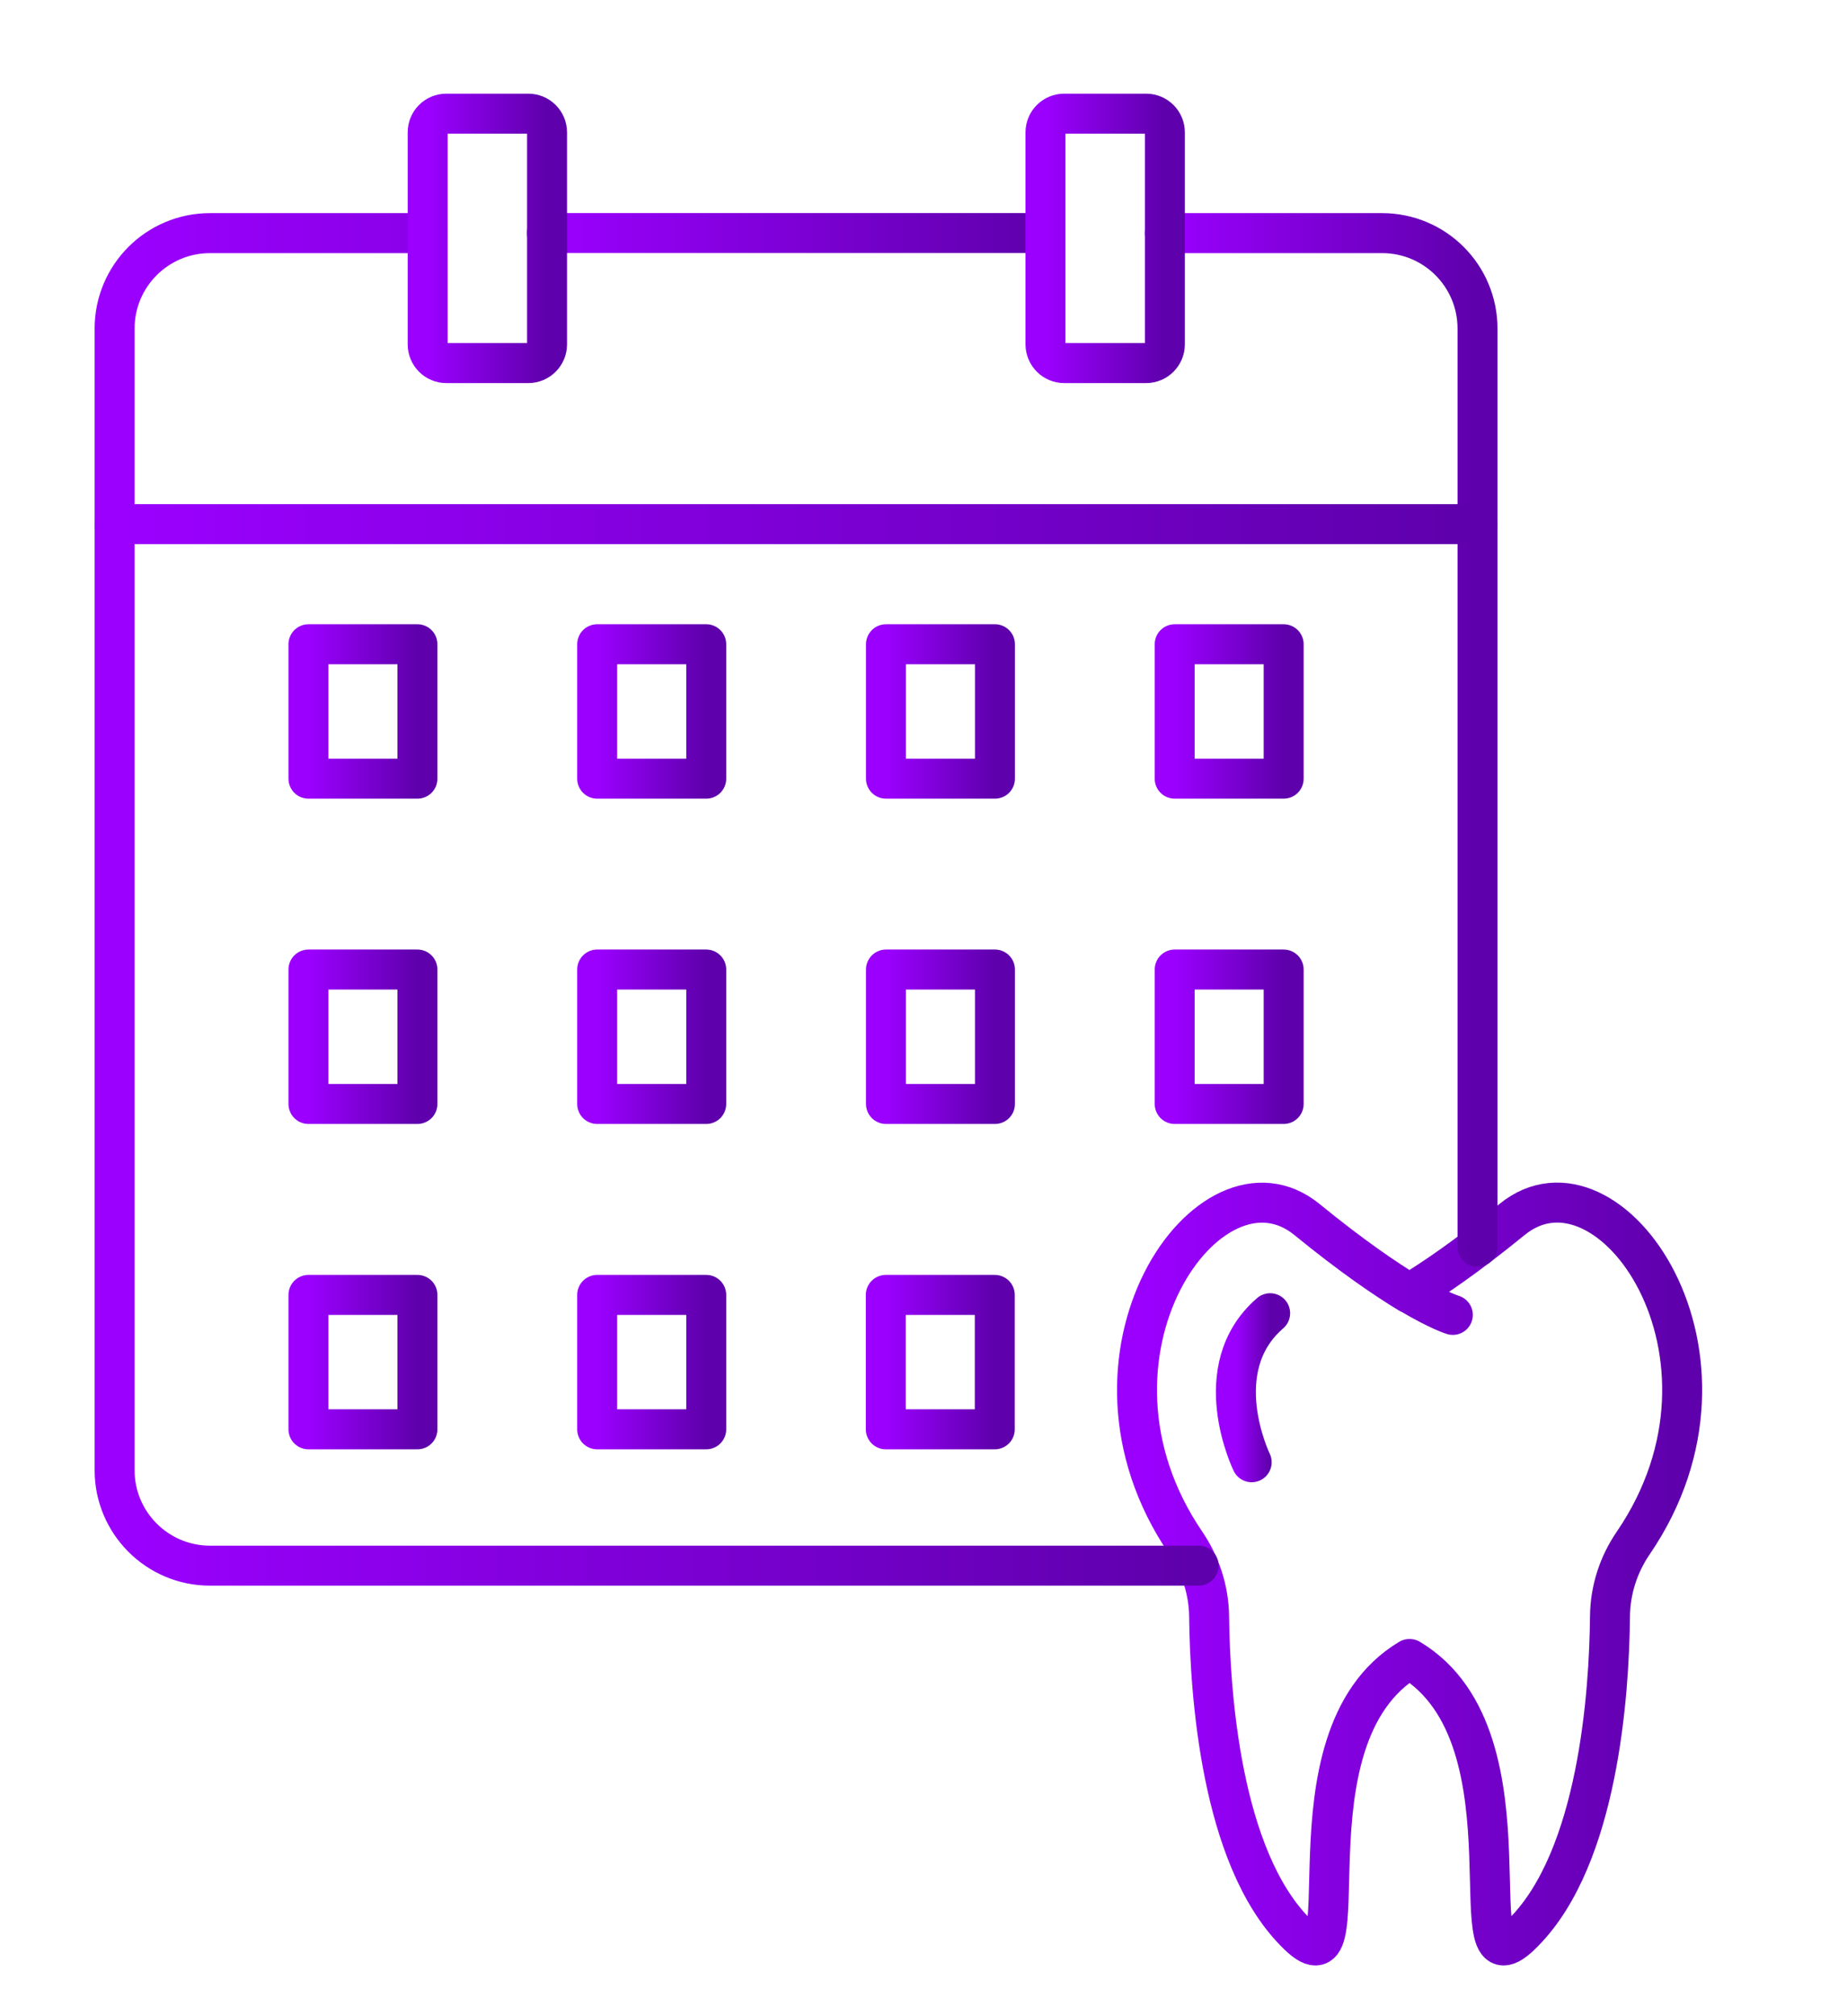
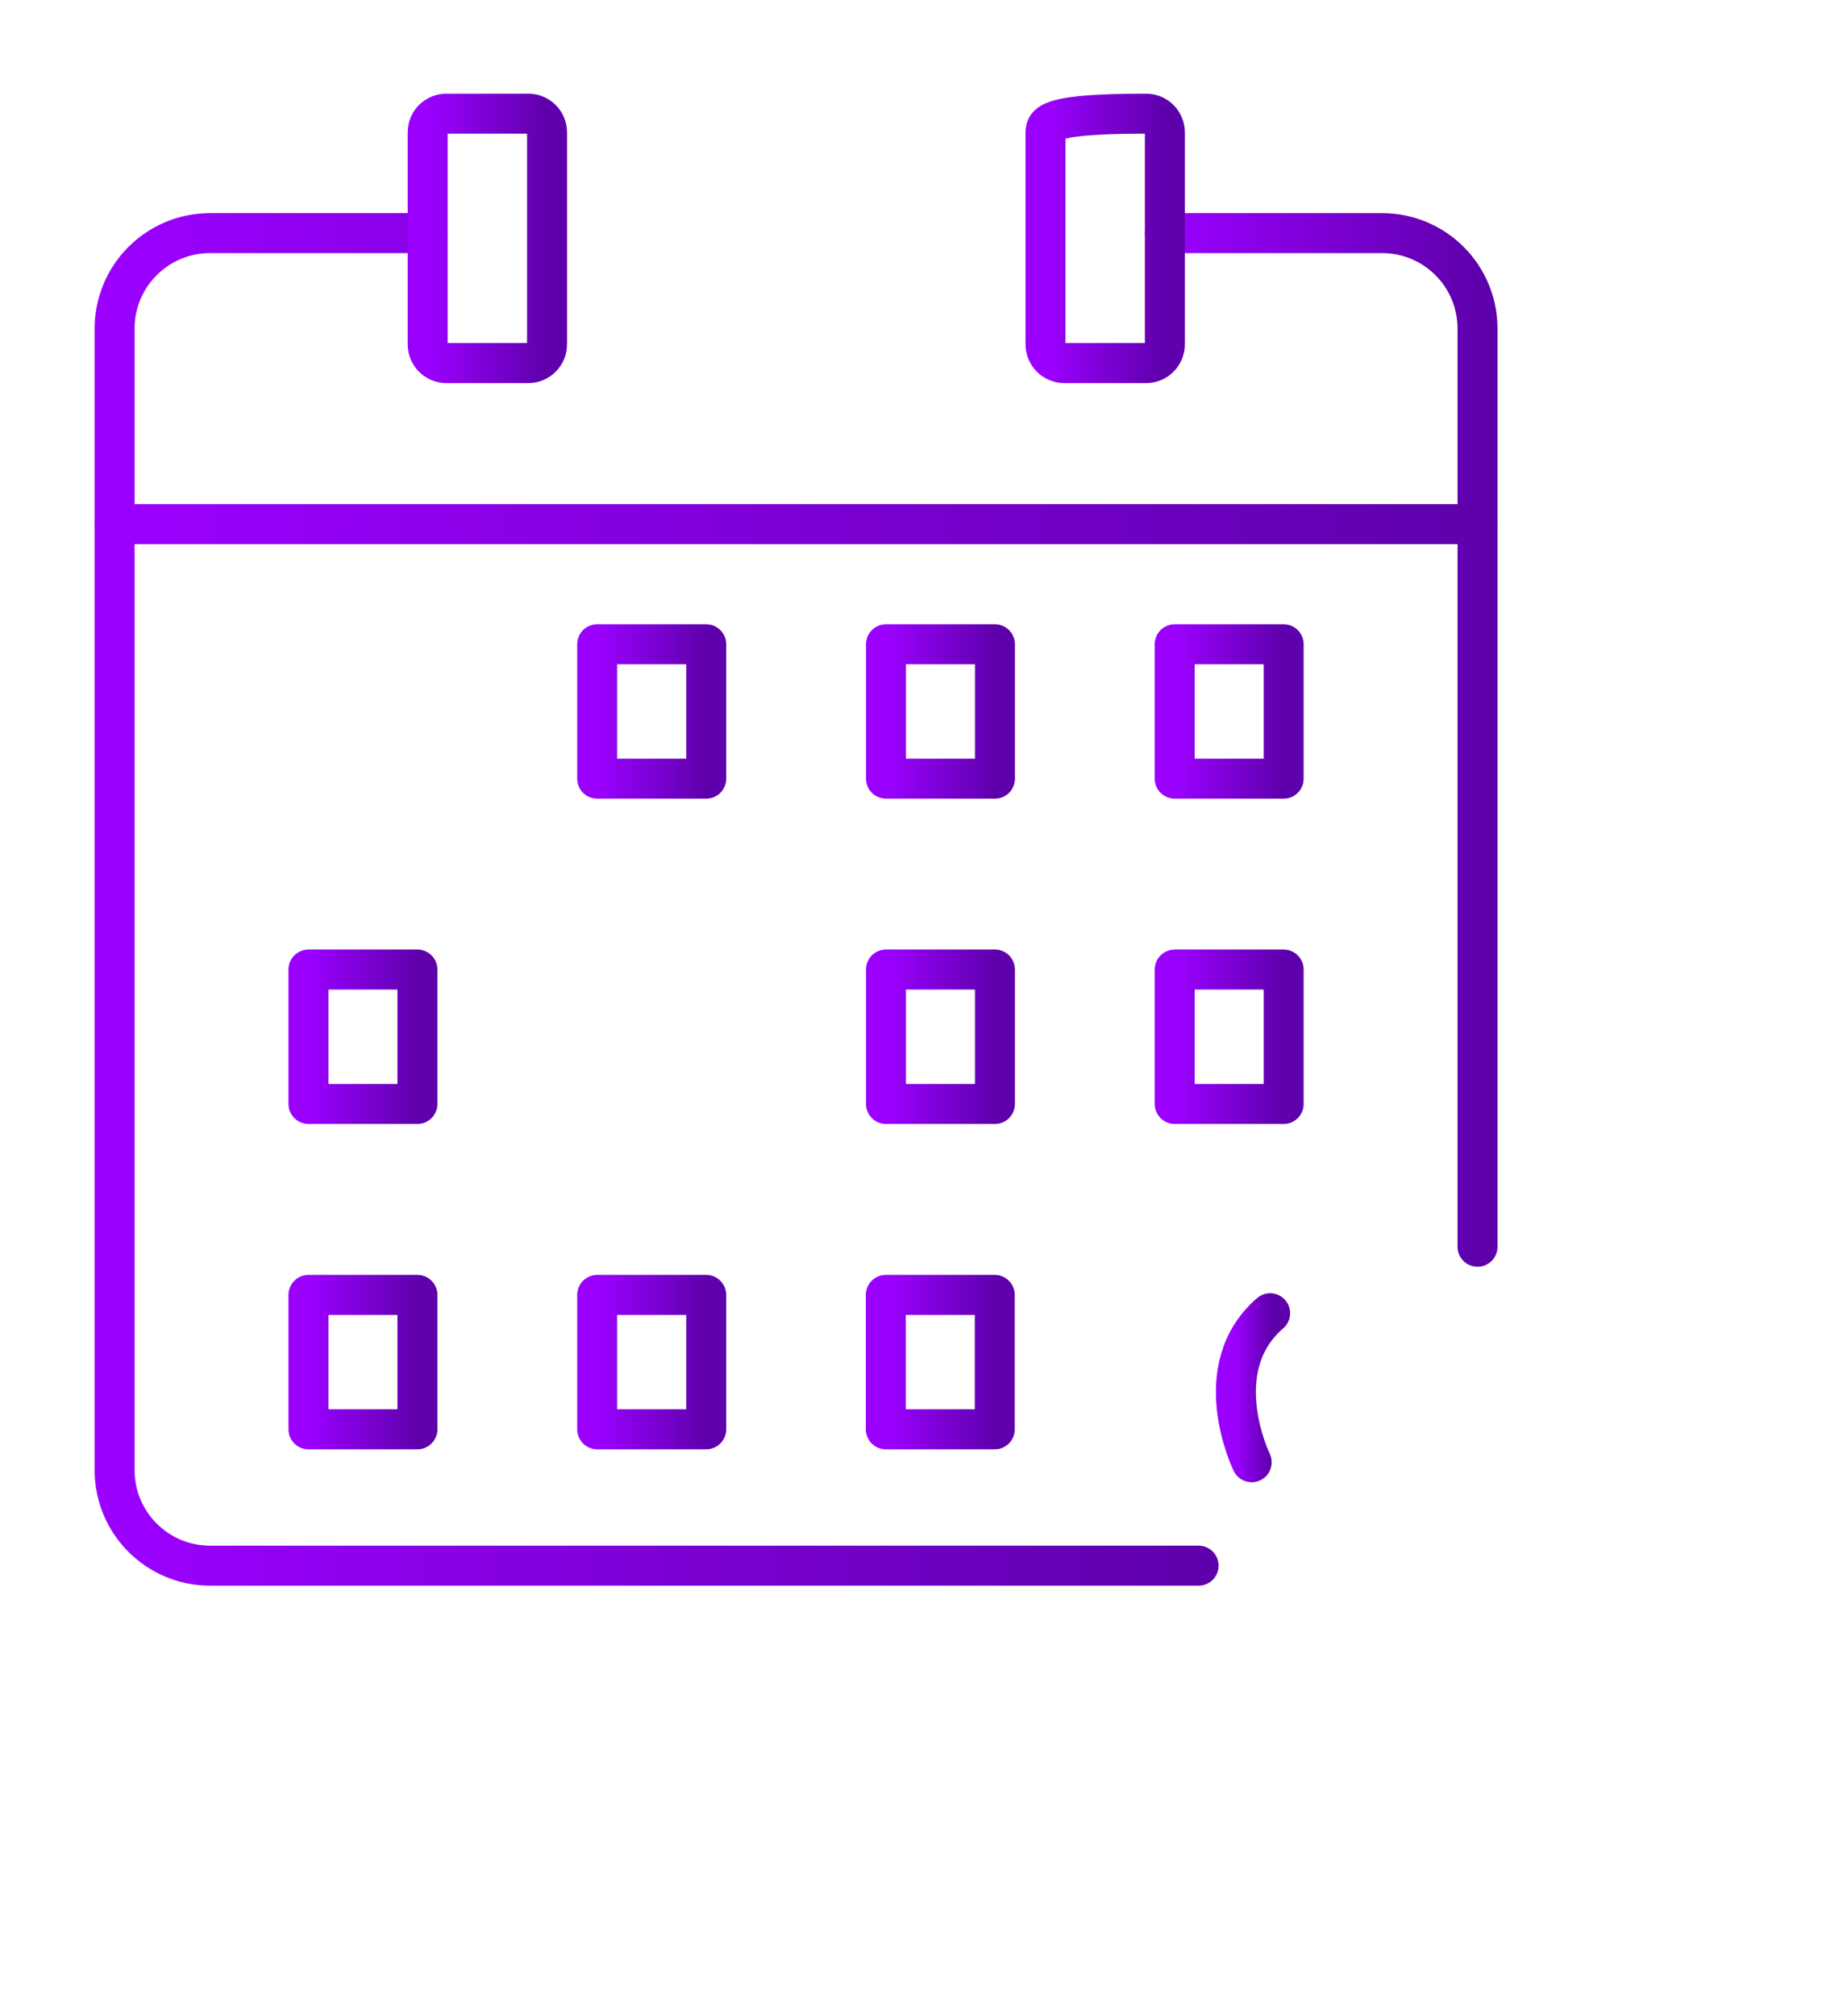
<svg xmlns="http://www.w3.org/2000/svg" width="22" height="24" viewBox="0 0 22 24" fill="none">
  <g clip-path="url(#clip0_2331_10114)">
-     <path d="M17.305 15.652C17.305 15.652 17.145 15.606 16.79 15.396C17.07 15.228 17.471 14.956 18.012 14.515C19.169 13.574 20.973 16.139 19.456 18.364C19.279 18.621 19.18 18.925 19.177 19.238C19.168 20.159 19.037 22.097 18.155 22.994C17.268 23.917 18.384 20.699 16.791 19.748H16.788C15.195 20.699 16.311 23.917 15.423 22.994C14.543 22.097 14.412 20.159 14.402 19.238C14.398 18.926 14.298 18.623 14.123 18.365C12.607 16.141 14.412 13.575 15.567 14.516C16.106 14.956 16.509 15.229 16.789 15.398" stroke="url(#paint0_linear_2331_10114)" stroke-width="0.476" stroke-linecap="round" stroke-linejoin="round" />
    <path d="M5.093 2.775H2.502C1.874 2.775 1.365 3.283 1.365 3.912V17.5C1.365 18.128 1.874 18.637 2.502 18.637H14.277" stroke="url(#paint1_linear_2331_10114)" stroke-width="0.476" stroke-linecap="round" stroke-linejoin="round" />
    <path d="M17.599 14.841V3.912C17.599 3.283 17.091 2.775 16.462 2.775H13.875" stroke="url(#paint2_linear_2331_10114)" stroke-width="0.476" stroke-linecap="round" stroke-linejoin="round" />
-     <path d="M12.45 2.774H6.514" stroke="url(#paint3_linear_2331_10114)" stroke-width="0.476" stroke-linecap="round" stroke-linejoin="round" />
    <path d="M6.293 1.353H5.316C5.193 1.353 5.094 1.453 5.094 1.575V4.099C5.094 4.222 5.193 4.322 5.316 4.322H6.293C6.416 4.322 6.516 4.222 6.516 4.099V1.575C6.516 1.453 6.416 1.353 6.293 1.353Z" stroke="url(#paint4_linear_2331_10114)" stroke-width="0.476" stroke-linecap="round" stroke-linejoin="round" />
-     <path d="M13.652 1.353H12.676C12.553 1.353 12.453 1.453 12.453 1.575V4.099C12.453 4.222 12.553 4.322 12.676 4.322H13.652C13.775 4.322 13.875 4.222 13.875 4.099V1.575C13.875 1.453 13.775 1.353 13.652 1.353Z" stroke="url(#paint5_linear_2331_10114)" stroke-width="0.476" stroke-linecap="round" stroke-linejoin="round" />
+     <path d="M13.652 1.353C12.553 1.353 12.453 1.453 12.453 1.575V4.099C12.453 4.222 12.553 4.322 12.676 4.322H13.652C13.775 4.322 13.875 4.222 13.875 4.099V1.575C13.875 1.453 13.775 1.353 13.652 1.353Z" stroke="url(#paint5_linear_2331_10114)" stroke-width="0.476" stroke-linecap="round" stroke-linejoin="round" />
    <path d="M1.365 6.239H17.598" stroke="url(#paint6_linear_2331_10114)" stroke-width="0.476" stroke-linecap="round" stroke-linejoin="round" />
-     <path d="M4.972 7.669H3.674V9.269H4.972V7.669Z" stroke="url(#paint7_linear_2331_10114)" stroke-width="0.476" stroke-linecap="round" stroke-linejoin="round" />
    <path d="M8.412 7.669H7.113V9.269H8.412V7.669Z" stroke="url(#paint8_linear_2331_10114)" stroke-width="0.476" stroke-linecap="round" stroke-linejoin="round" />
    <path d="M11.851 7.669H10.553V9.269H11.851V7.669Z" stroke="url(#paint9_linear_2331_10114)" stroke-width="0.476" stroke-linecap="round" stroke-linejoin="round" />
    <path d="M15.29 7.669H13.992V9.269H15.29V7.669Z" stroke="url(#paint10_linear_2331_10114)" stroke-width="0.476" stroke-linecap="round" stroke-linejoin="round" />
    <path d="M4.972 11.541H3.674V13.141H4.972V11.541Z" stroke="url(#paint11_linear_2331_10114)" stroke-width="0.476" stroke-linecap="round" stroke-linejoin="round" />
-     <path d="M8.412 11.541H7.113V13.141H8.412V11.541Z" stroke="url(#paint12_linear_2331_10114)" stroke-width="0.476" stroke-linecap="round" stroke-linejoin="round" />
    <path d="M11.851 11.541H10.553V13.141H11.851V11.541Z" stroke="url(#paint13_linear_2331_10114)" stroke-width="0.476" stroke-linecap="round" stroke-linejoin="round" />
    <path d="M15.29 11.541H13.992V13.141H15.29V11.541Z" stroke="url(#paint14_linear_2331_10114)" stroke-width="0.476" stroke-linecap="round" stroke-linejoin="round" />
    <path d="M4.972 15.414H3.674V17.014H4.972V15.414Z" stroke="url(#paint15_linear_2331_10114)" stroke-width="0.476" stroke-linecap="round" stroke-linejoin="round" />
    <path d="M8.412 15.414H7.113V17.014H8.412V15.414Z" stroke="url(#paint16_linear_2331_10114)" stroke-width="0.476" stroke-linecap="round" stroke-linejoin="round" />
    <path d="M11.849 15.414H10.551V17.014H11.849V15.414Z" stroke="url(#paint17_linear_2331_10114)" stroke-width="0.476" stroke-linecap="round" stroke-linejoin="round" />
    <path d="M14.909 17.406C14.909 17.406 14.364 16.292 15.129 15.632" stroke="url(#paint18_linear_2331_10114)" stroke-width="0.476" stroke-linecap="round" stroke-linejoin="round" />
  </g>
  <defs>
    <linearGradient id="paint0_linear_2331_10114" x1="13.543" y1="18.737" x2="20.037" y2="18.737" gradientUnits="userSpaceOnUse">
      <stop stop-color="#9B00FF" />
      <stop offset="1" stop-color="#5E00AB" />
    </linearGradient>
    <linearGradient id="paint1_linear_2331_10114" x1="1.365" y1="10.706" x2="14.277" y2="10.706" gradientUnits="userSpaceOnUse">
      <stop stop-color="#9B00FF" />
      <stop offset="1" stop-color="#5E00AB" />
    </linearGradient>
    <linearGradient id="paint2_linear_2331_10114" x1="13.875" y1="8.808" x2="17.599" y2="8.808" gradientUnits="userSpaceOnUse">
      <stop stop-color="#9B00FF" />
      <stop offset="1" stop-color="#5E00AB" />
    </linearGradient>
    <linearGradient id="paint3_linear_2331_10114" x1="6.514" y1="3.274" x2="12.45" y2="3.274" gradientUnits="userSpaceOnUse">
      <stop stop-color="#9B00FF" />
      <stop offset="1" stop-color="#5E00AB" />
    </linearGradient>
    <linearGradient id="paint4_linear_2331_10114" x1="5.094" y1="2.837" x2="6.516" y2="2.837" gradientUnits="userSpaceOnUse">
      <stop stop-color="#9B00FF" />
      <stop offset="1" stop-color="#5E00AB" />
    </linearGradient>
    <linearGradient id="paint5_linear_2331_10114" x1="12.453" y1="2.837" x2="13.875" y2="2.837" gradientUnits="userSpaceOnUse">
      <stop stop-color="#9B00FF" />
      <stop offset="1" stop-color="#5E00AB" />
    </linearGradient>
    <linearGradient id="paint6_linear_2331_10114" x1="1.365" y1="6.739" x2="17.598" y2="6.739" gradientUnits="userSpaceOnUse">
      <stop stop-color="#9B00FF" />
      <stop offset="1" stop-color="#5E00AB" />
    </linearGradient>
    <linearGradient id="paint7_linear_2331_10114" x1="3.674" y1="8.469" x2="4.972" y2="8.469" gradientUnits="userSpaceOnUse">
      <stop stop-color="#9B00FF" />
      <stop offset="1" stop-color="#5E00AB" />
    </linearGradient>
    <linearGradient id="paint8_linear_2331_10114" x1="7.113" y1="8.469" x2="8.412" y2="8.469" gradientUnits="userSpaceOnUse">
      <stop stop-color="#9B00FF" />
      <stop offset="1" stop-color="#5E00AB" />
    </linearGradient>
    <linearGradient id="paint9_linear_2331_10114" x1="10.553" y1="8.469" x2="11.851" y2="8.469" gradientUnits="userSpaceOnUse">
      <stop stop-color="#9B00FF" />
      <stop offset="1" stop-color="#5E00AB" />
    </linearGradient>
    <linearGradient id="paint10_linear_2331_10114" x1="13.992" y1="8.469" x2="15.29" y2="8.469" gradientUnits="userSpaceOnUse">
      <stop stop-color="#9B00FF" />
      <stop offset="1" stop-color="#5E00AB" />
    </linearGradient>
    <linearGradient id="paint11_linear_2331_10114" x1="3.674" y1="12.341" x2="4.972" y2="12.341" gradientUnits="userSpaceOnUse">
      <stop stop-color="#9B00FF" />
      <stop offset="1" stop-color="#5E00AB" />
    </linearGradient>
    <linearGradient id="paint12_linear_2331_10114" x1="7.113" y1="12.341" x2="8.412" y2="12.341" gradientUnits="userSpaceOnUse">
      <stop stop-color="#9B00FF" />
      <stop offset="1" stop-color="#5E00AB" />
    </linearGradient>
    <linearGradient id="paint13_linear_2331_10114" x1="10.553" y1="12.341" x2="11.851" y2="12.341" gradientUnits="userSpaceOnUse">
      <stop stop-color="#9B00FF" />
      <stop offset="1" stop-color="#5E00AB" />
    </linearGradient>
    <linearGradient id="paint14_linear_2331_10114" x1="13.992" y1="12.341" x2="15.29" y2="12.341" gradientUnits="userSpaceOnUse">
      <stop stop-color="#9B00FF" />
      <stop offset="1" stop-color="#5E00AB" />
    </linearGradient>
    <linearGradient id="paint15_linear_2331_10114" x1="3.674" y1="16.214" x2="4.972" y2="16.214" gradientUnits="userSpaceOnUse">
      <stop stop-color="#9B00FF" />
      <stop offset="1" stop-color="#5E00AB" />
    </linearGradient>
    <linearGradient id="paint16_linear_2331_10114" x1="7.113" y1="16.214" x2="8.412" y2="16.214" gradientUnits="userSpaceOnUse">
      <stop stop-color="#9B00FF" />
      <stop offset="1" stop-color="#5E00AB" />
    </linearGradient>
    <linearGradient id="paint17_linear_2331_10114" x1="10.551" y1="16.214" x2="11.849" y2="16.214" gradientUnits="userSpaceOnUse">
      <stop stop-color="#9B00FF" />
      <stop offset="1" stop-color="#5E00AB" />
    </linearGradient>
    <linearGradient id="paint18_linear_2331_10114" x1="14.721" y1="16.519" x2="15.129" y2="16.519" gradientUnits="userSpaceOnUse">
      <stop stop-color="#9B00FF" />
      <stop offset="1" stop-color="#5E00AB" />
    </linearGradient>
    <clipPath id="clip0_2331_10114">
      <rect width="22" height="23.189" fill="white" transform="translate(0 0.364)" />
    </clipPath>
  </defs>
</svg>